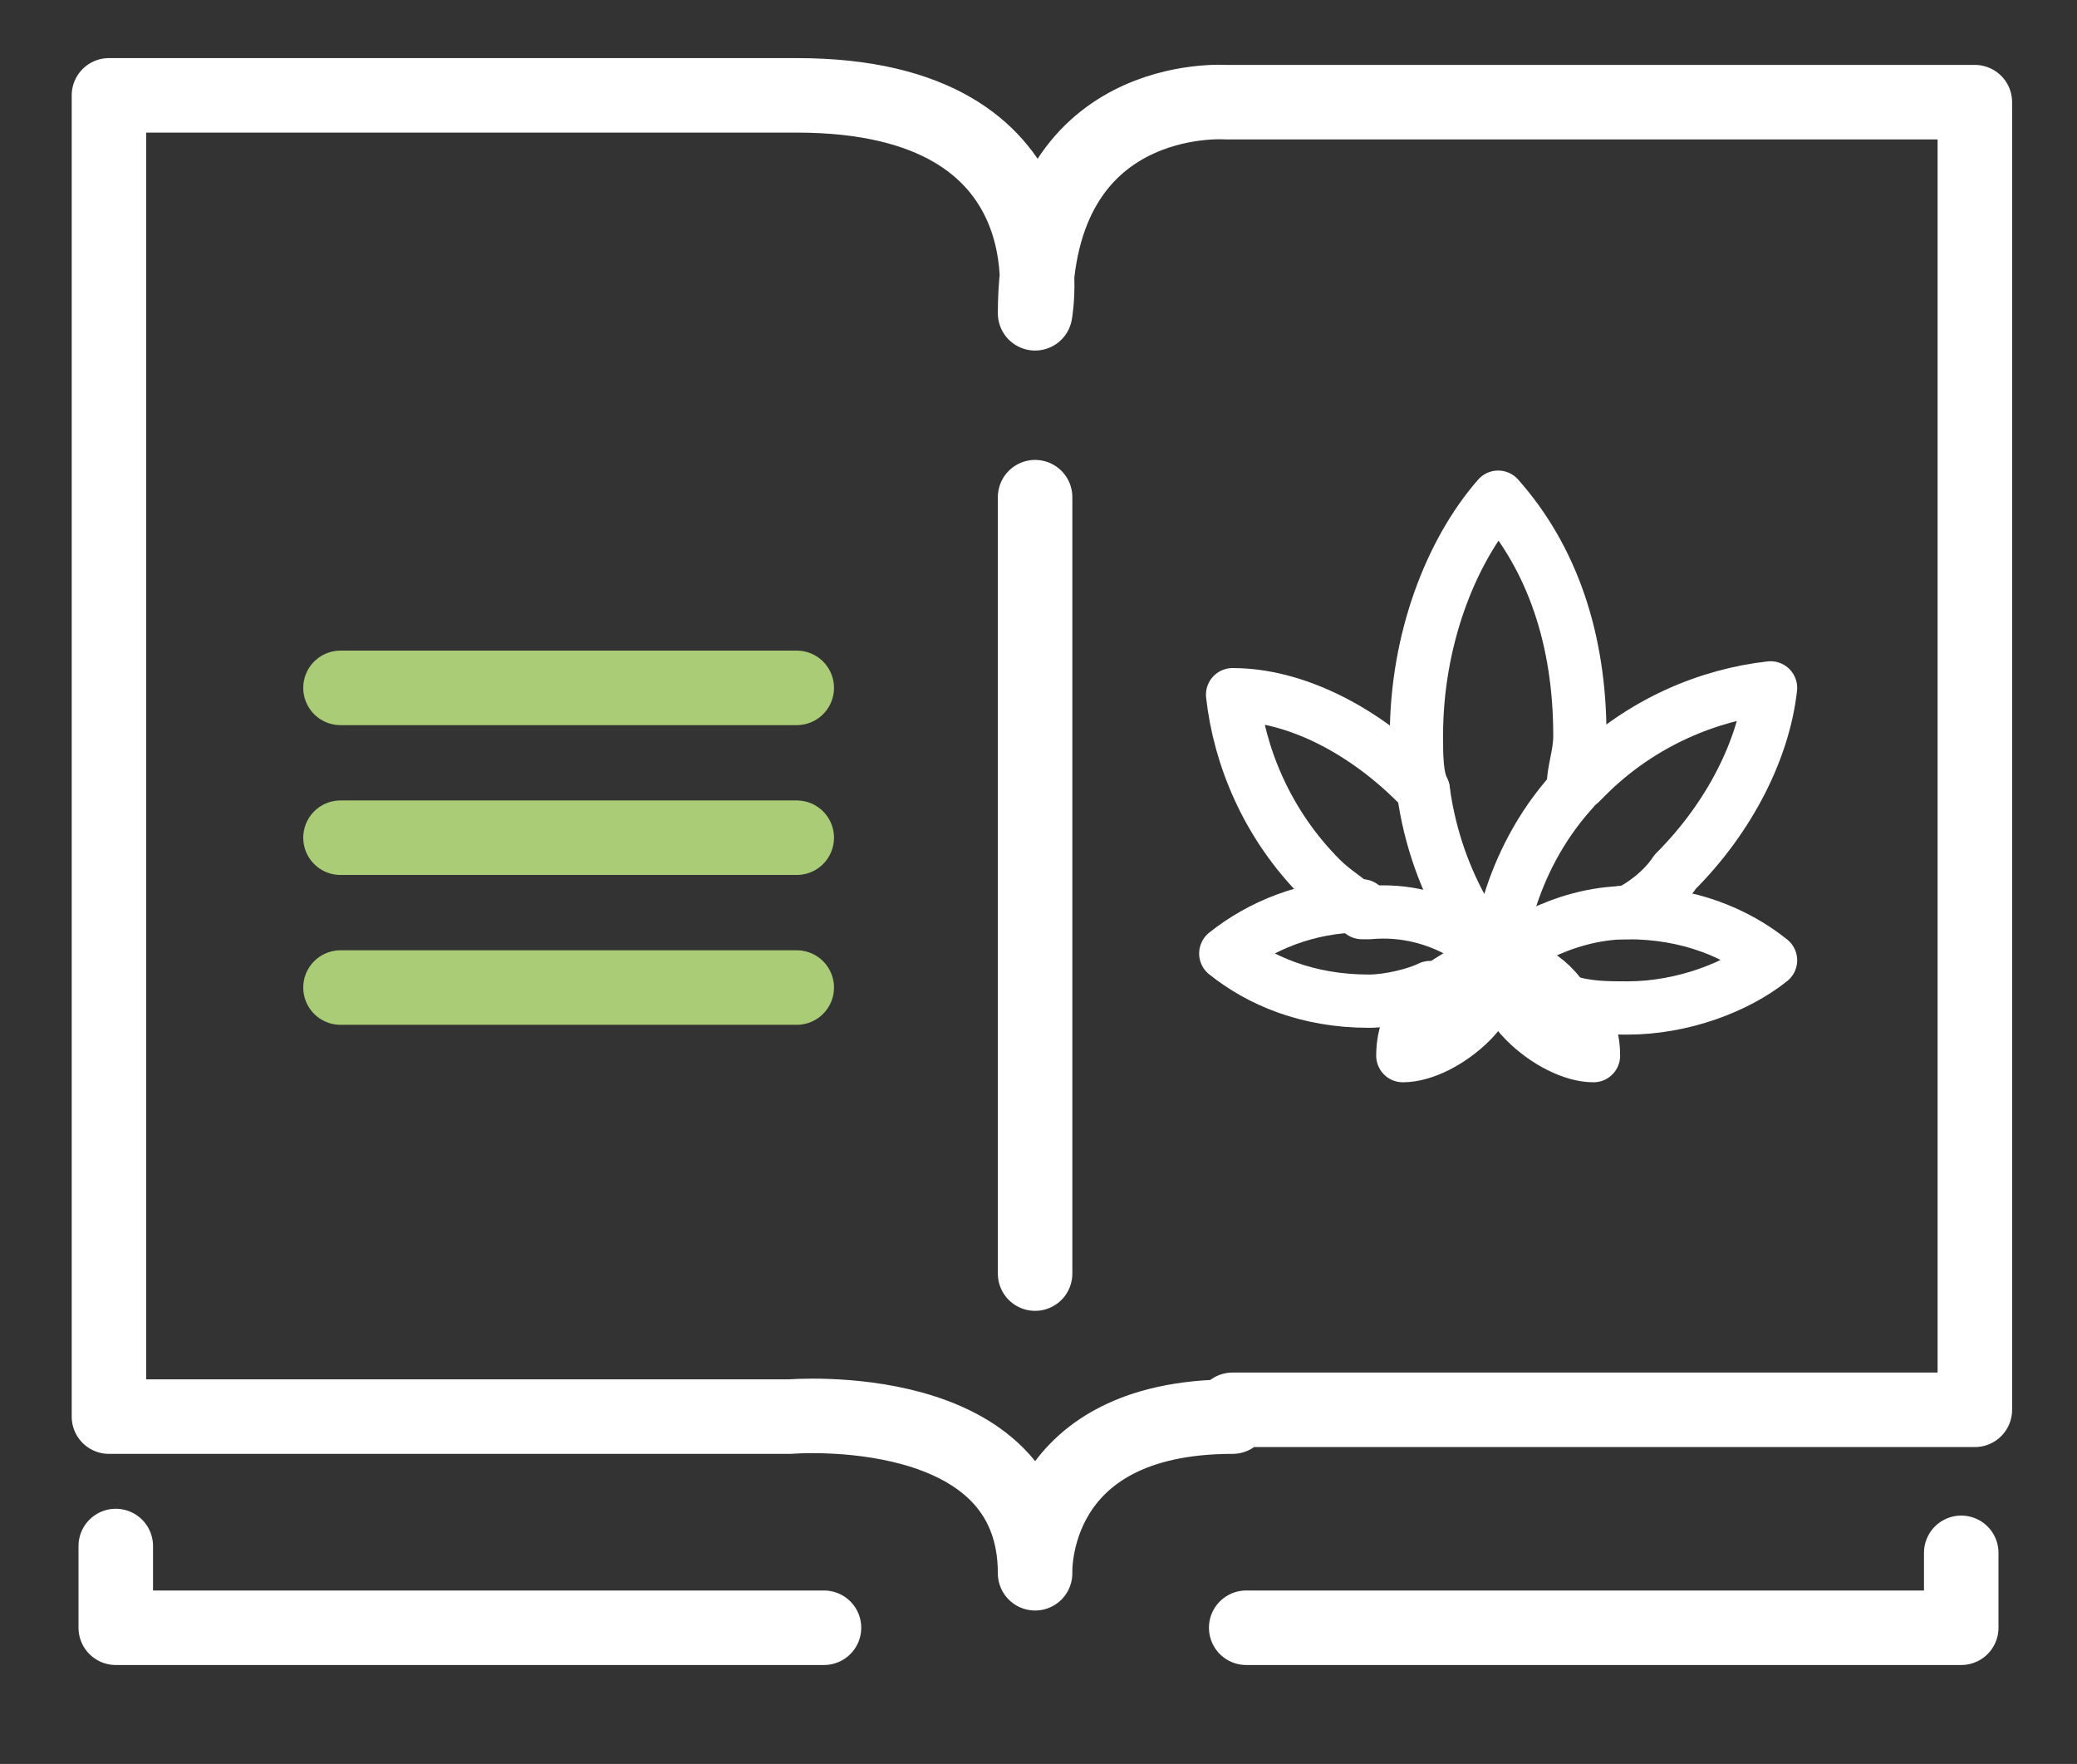
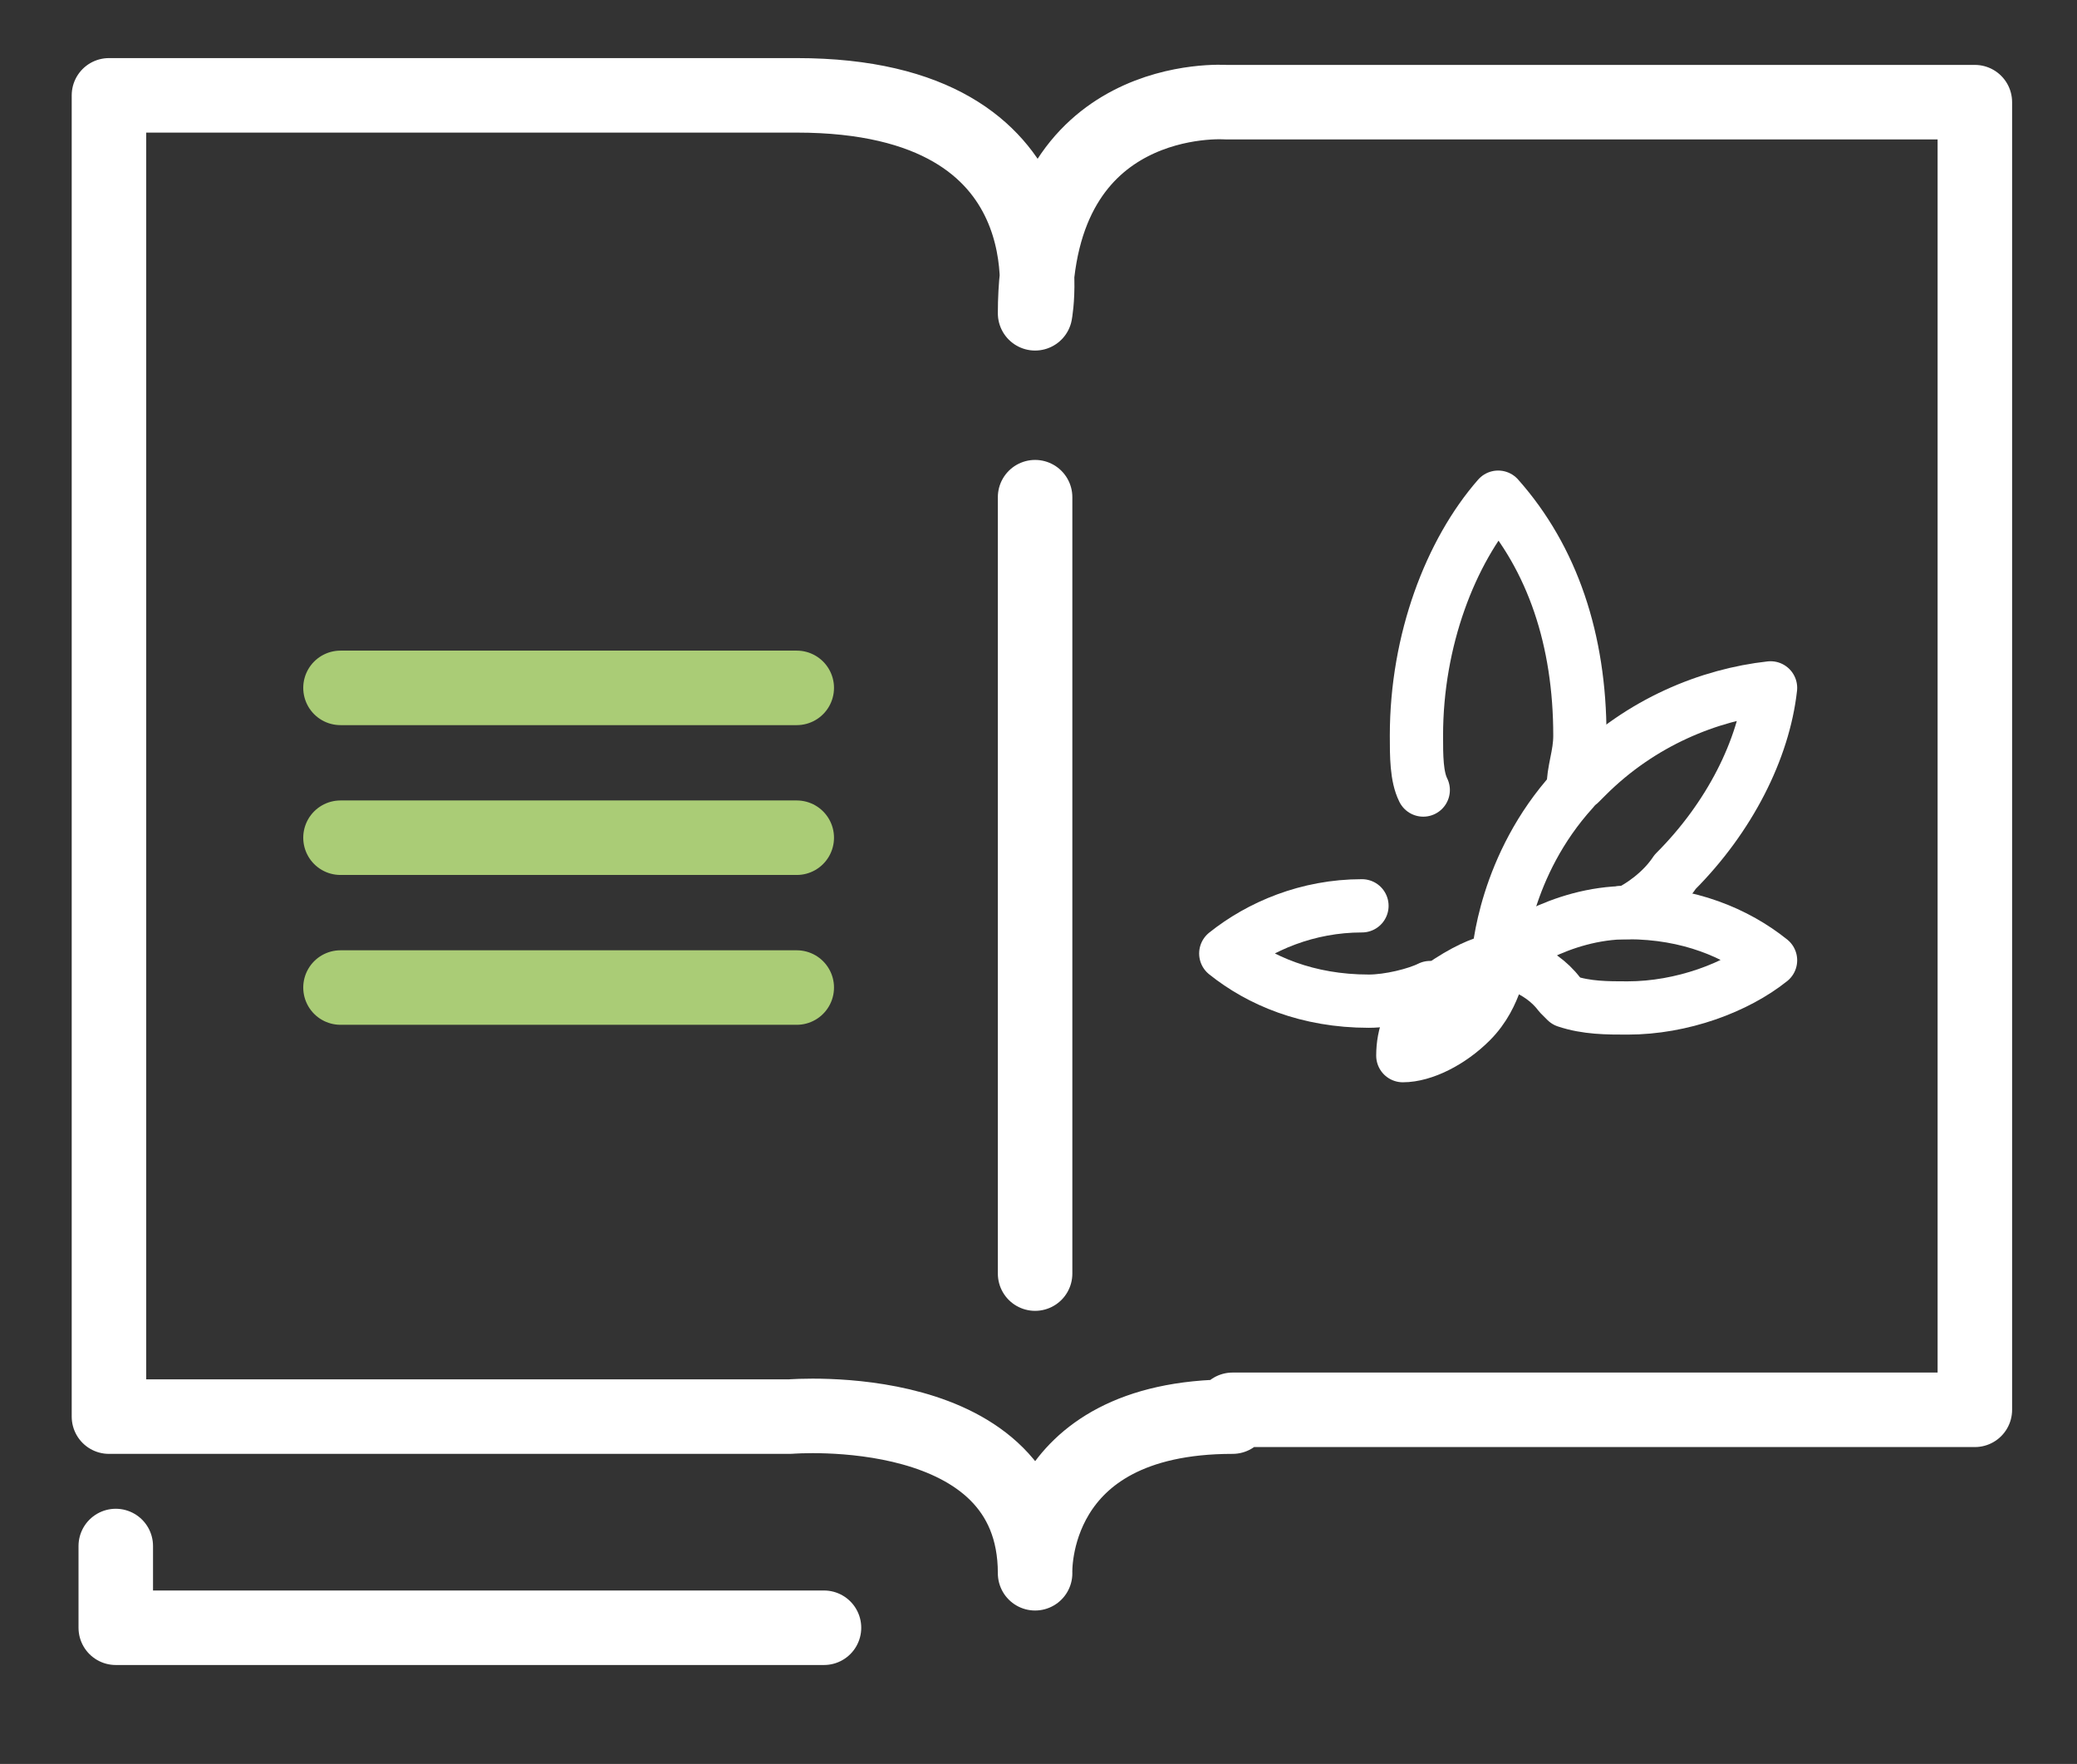
<svg xmlns="http://www.w3.org/2000/svg" version="1.1" id="Capa_1" x="0px" y="0px" viewBox="0 0 30.5 25.9" style="enable-background:new 0 0 30.5 25.9;" xml:space="preserve">
  <rect x="0" y="0" width="30.5" height="25.9" fill="#333333" stroke="none" />
  <style type="text/css">
	.st0{fill:none;stroke:#FFFFFF;stroke-width:1.094;stroke-linecap:round;stroke-linejoin:round;stroke-miterlimit:10;}
	.st1{fill:none;stroke:#AACC76;stroke-width:1.094;stroke-linecap:round;stroke-linejoin:round;stroke-miterlimit:10;}
	.st2{fill:none;stroke:#FFFFFF;stroke-width:0.782;stroke-linecap:round;stroke-linejoin:round;stroke-miterlimit:10;}
	.st3{fill:none;stroke:#FFFFFF;stroke-width:1.484;stroke-linecap:round;stroke-linejoin:round;stroke-miterlimit:10;}
	.st4{fill:none;stroke:#AACC76;stroke-width:1.484;stroke-linecap:round;stroke-linejoin:round;stroke-miterlimit:10;}
	.st5{fill:none;stroke:#FFFFFF;stroke-width:1.371;stroke-linecap:round;stroke-linejoin:round;stroke-miterlimit:10;}
	.st6{fill:none;stroke:#AACC76;stroke-width:1.371;stroke-linecap:round;stroke-linejoin:round;stroke-miterlimit:10;}
</style>
  <path class="st0" d="M18.1,20.8c-3,0-2.9,2.3-2.9,2.3c0-2.6-3.6-2.3-3.6-2.3H1.6V1.4c0,0,6,0,10.1,0c4.1,0,3.5,3.2,3.5,3.2  c0-3.3,2.8-3.1,2.8-3.1h11v19.2H18.1z" />
-   <path class="st0" d="M18.3,23.9h10.5v-1.1" />
  <path class="st0" d="M1.7,22.7v1.2h10.4" />
  <path class="st1" d="M11.7,10.1H5" />
  <path class="st1" d="M11.7,12.3H5" />
  <path class="st1" d="M11.7,14.5H5" />
  <path class="st0" d="M15.2,7.3v11.4" />
-   <path class="st2" d="M20.6,15.5c0.3,0,0.7-0.2,1-0.5c0.4-0.4,0.4-0.9,0.5-0.9c0,0-0.3-0.1-1.1,0.5C20.7,14.9,20.6,15.2,20.6,15.5z" />
+   <path class="st2" d="M20.6,15.5c0.3,0,0.7-0.2,1-0.5c0.4-0.4,0.4-0.9,0.5-0.9c0,0-0.3-0.1-1.1,0.5C20.7,14.9,20.6,15.2,20.6,15.5" />
  <path class="st2" d="M22,14.1c0-0.1,0.1-1.4,1.1-2.5c0-0.3,0.1-0.5,0.1-0.8c0-1.4-0.4-2.6-1.2-3.5c-0.7,0.8-1.2,2.1-1.2,3.5  c0,0.3,0,0.6,0.1,0.8" />
-   <path class="st2" d="M22,14.1c-0.1-0.1-0.9-1-1.1-2.5c0,0-0.1-0.1-0.1-0.1c-0.8-0.8-1.8-1.3-2.7-1.3c0.1,0.9,0.5,1.9,1.3,2.7  c0.2,0.2,0.4,0.3,0.6,0.5c0,0,0,0,0.1,0C21.2,13.3,21.9,14,22,14.1z M22,14.1C22,14.1,22,14.1,22,14.1z" />
  <path class="st2" d="M22,14.1c0.1-0.1,0.9-0.7,1.9-0.7c0.2-0.1,0.5-0.3,0.7-0.6c0.8-0.8,1.3-1.8,1.4-2.7c-0.9,0.1-1.9,0.5-2.7,1.3  c0,0-0.1,0.1-0.1,0.1" />
  <path class="st2" d="M20,13.3c-0.8,0-1.5,0.3-2,0.7c0.5,0.4,1.2,0.7,2.1,0.7c0.3,0,0.7-0.1,0.9-0.2" />
  <path class="st2" d="M22,14.1c0.1,0,0.6,0.1,0.9,0.5c0,0,0.1,0.1,0.1,0.1c0.3,0.1,0.6,0.1,0.9,0.1c0.8,0,1.6-0.3,2.1-0.7  c-0.5-0.4-1.2-0.7-2.1-0.7c0,0-0.1,0-0.1,0" />
-   <path class="st2" d="M22,14.1c0,0.1,0,0.5,0.4,0.9c0.3,0.3,0.7,0.5,1,0.5c0-0.3-0.1-0.6-0.4-0.8" />
</svg>